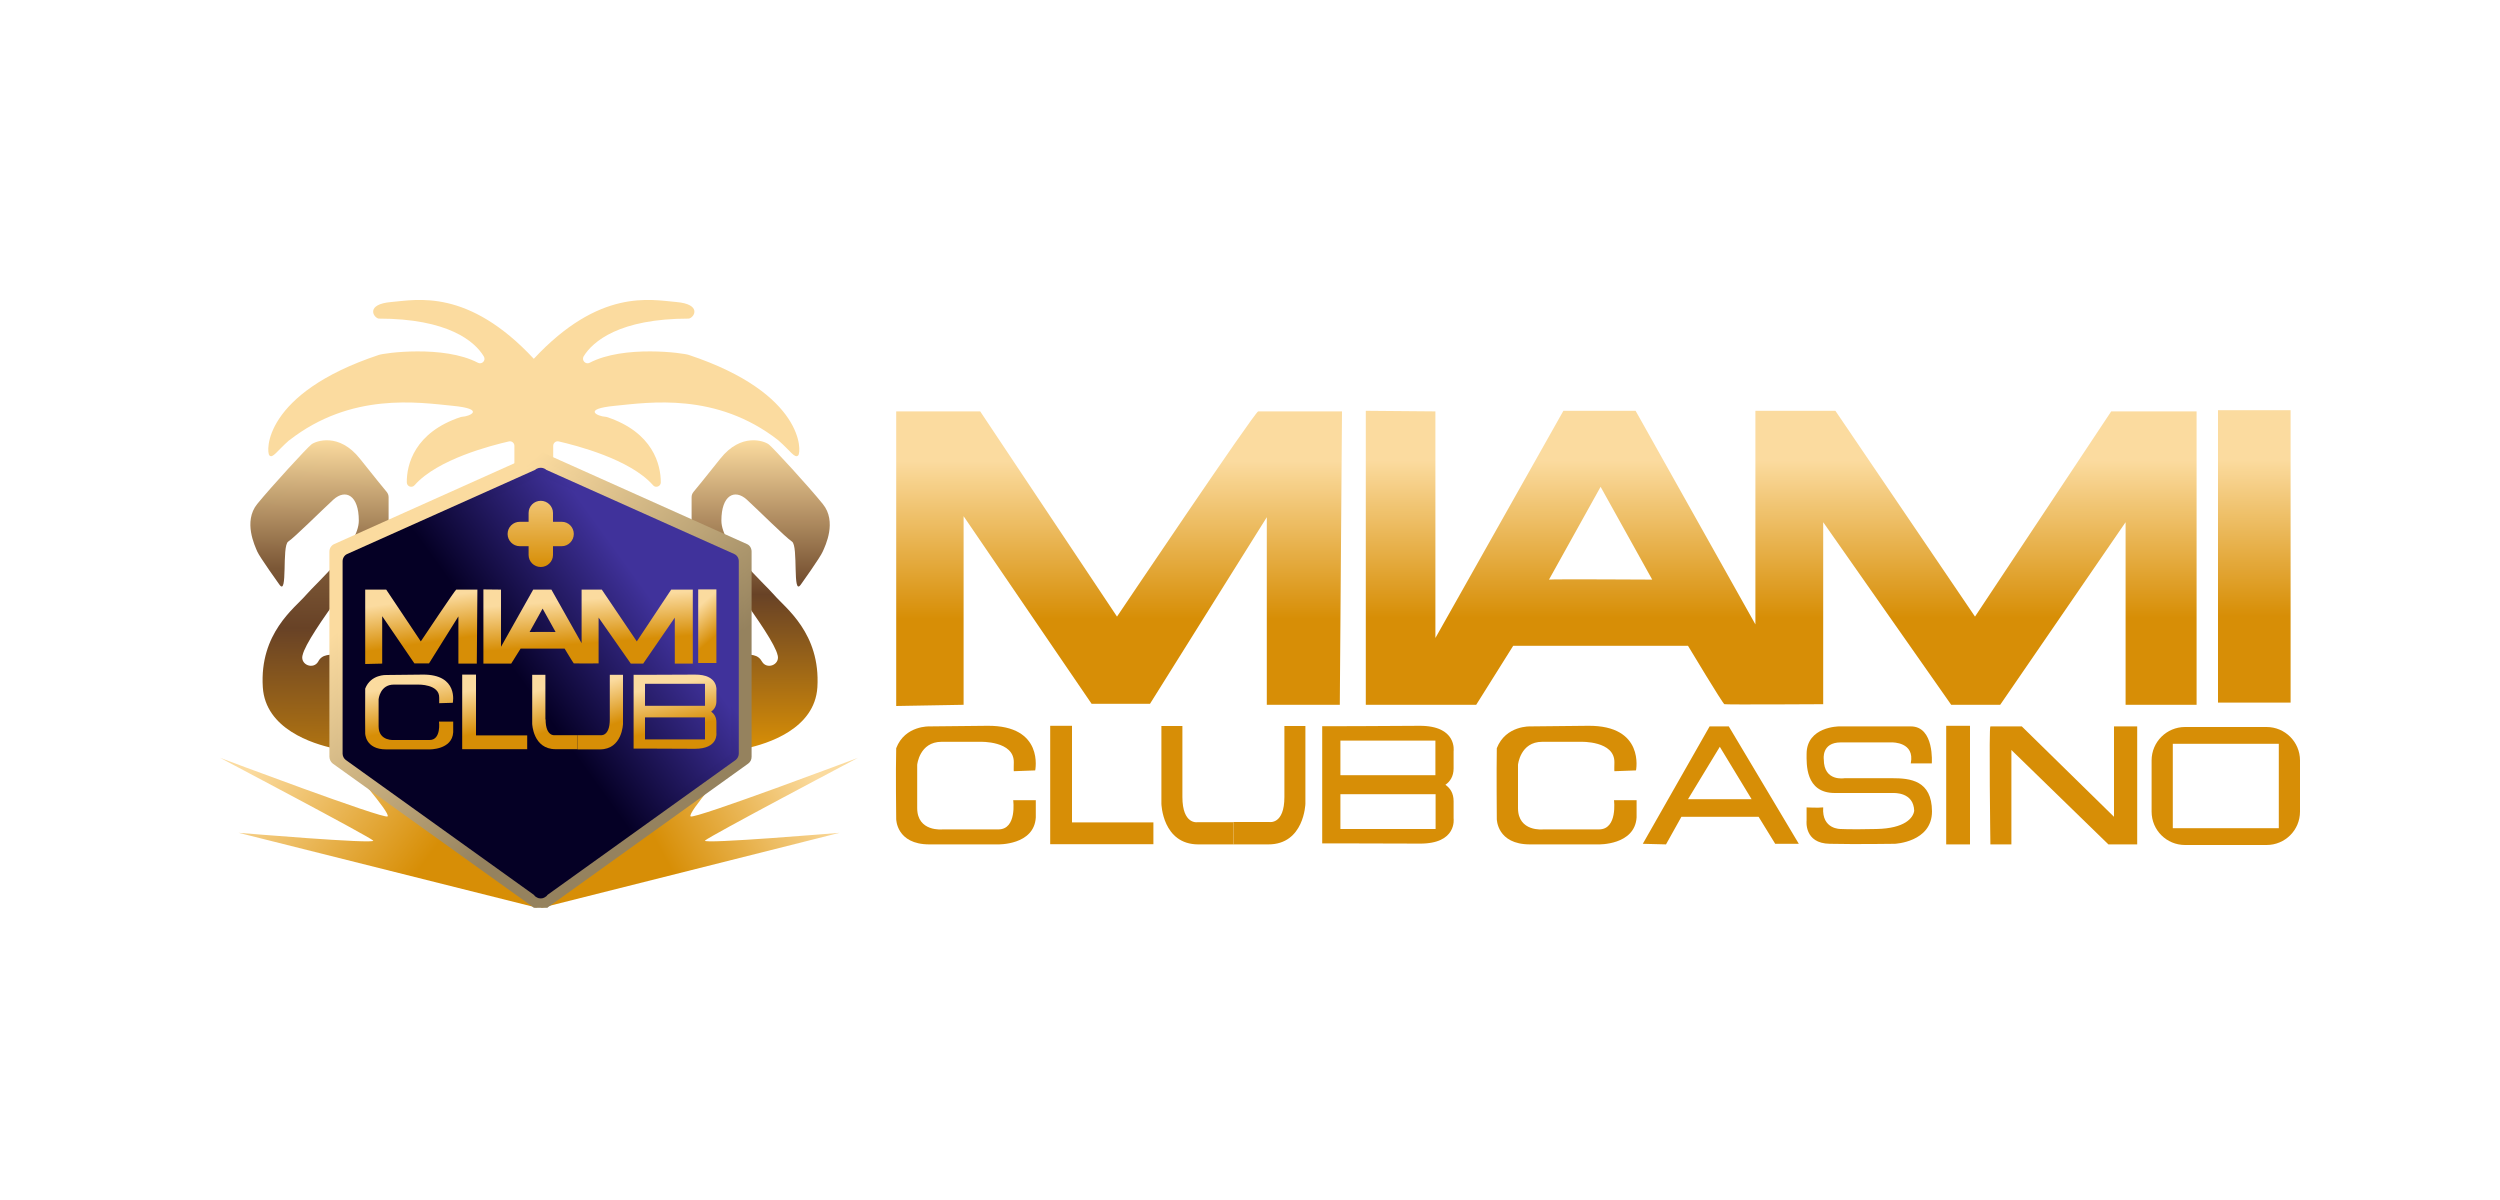
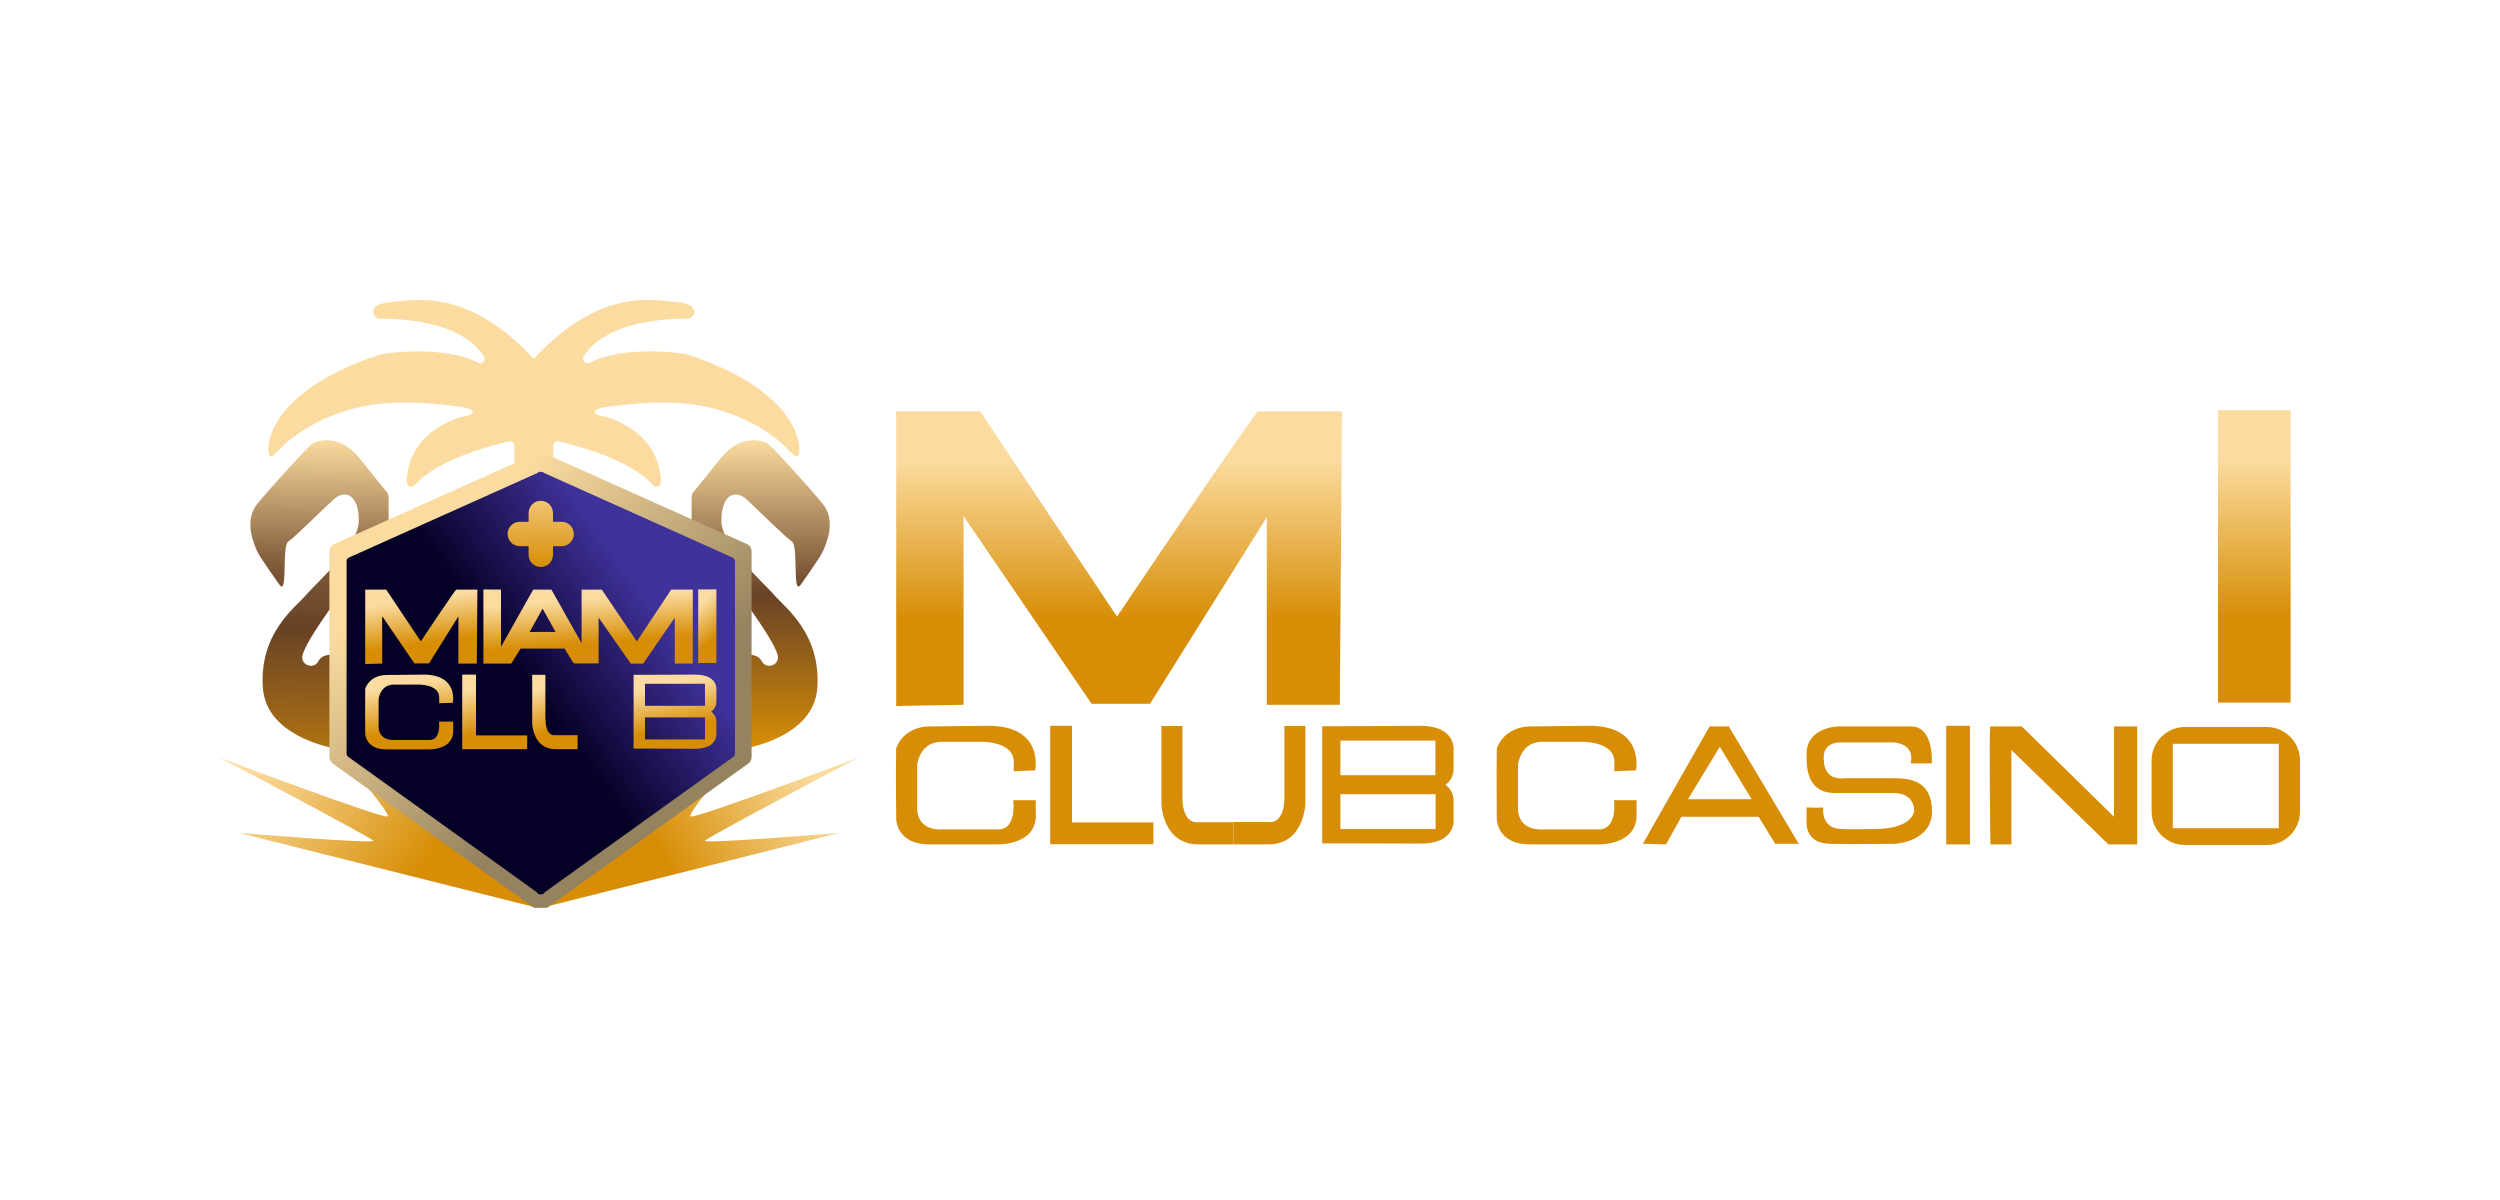
<svg xmlns="http://www.w3.org/2000/svg" version="1.2" viewBox="0 0 125 60" width="125" height="60">
  <defs>
    <clipPath id="cp1">
      <path d="m11 15h104v30.39h-104z" />
    </clipPath>
    <linearGradient id="g1" x2="1" gradientUnits="userSpaceOnUse" gradientTransform="matrix(0,7.884,-11.93,0,45.154,23.059)">
      <stop offset="0" stop-color="#fbdb9f" />
      <stop offset="1" stop-color="#d78e06" />
    </linearGradient>
    <linearGradient id="g2" x2="1" gradientUnits="userSpaceOnUse" gradientTransform="matrix(0,7.87,-22.236,0,68.926,23.027)">
      <stop offset="0" stop-color="#fbdb9f" />
      <stop offset="1" stop-color="#d78e06" />
    </linearGradient>
    <linearGradient id="g3" x2="1" gradientUnits="userSpaceOnUse" gradientTransform="matrix(0,7.825,-1.938,0,110.96,22.984)">
      <stop offset="0" stop-color="#fbdb9f" />
      <stop offset="1" stop-color="#d78e06" />
    </linearGradient>
    <linearGradient id="g4" x2="1" gradientUnits="userSpaceOnUse" gradientTransform="matrix(-7.719,-5.862,2.065,-2.719,21.357,42.944)">
      <stop offset="0" stop-color="#d78e06" />
      <stop offset="1" stop-color="#fbdb9f" />
    </linearGradient>
    <linearGradient id="g5" x2="1" gradientUnits="userSpaceOnUse" gradientTransform="matrix(7.523,-4.104,1.311,2.404,33.375,43.139)">
      <stop offset="0" stop-color="#d78e06" />
      <stop offset="1" stop-color="#fbdb9f" />
    </linearGradient>
    <linearGradient id="g6" x2="1" gradientUnits="userSpaceOnUse" gradientTransform="matrix(-0.089,18.779,-8.424,-0.04,15.975,22.015)">
      <stop offset="0" stop-color="#fbdb9f" />
      <stop offset=".342" stop-color="#7b5736" />
      <stop offset=".5" stop-color="#684226" />
      <stop offset="1" stop-color="#d78e06" />
    </linearGradient>
    <linearGradient id="g7" x2="1" gradientUnits="userSpaceOnUse" gradientTransform="matrix(0,15.41,-6.911,0,38.034,22.015)">
      <stop offset="0" stop-color="#fbdb9f" />
      <stop offset=".5" stop-color="#684226" />
      <stop offset="1" stop-color="#d78e06" />
    </linearGradient>
    <linearGradient id="g8" x2="1" gradientUnits="userSpaceOnUse" gradientTransform="matrix(8.727,9.887,-10.291,9.084,27.03,22.813)">
      <stop offset="0" stop-color="#fbdb9f" />
      <stop offset="1" stop-color="#95825e" />
    </linearGradient>
    <linearGradient id="g9" x2="1" gradientUnits="userSpaceOnUse" gradientTransform="matrix(8.887,10.082,-10.491,9.248,27.028,22.603)">
      <stop offset="0" stop-color="#fbdb9f" />
      <stop offset="1" stop-color="#95825e" />
    </linearGradient>
    <linearGradient id="g10" x2="1" gradientUnits="userSpaceOnUse" gradientTransform="matrix(6.233,-4.501,4.056,5.617,28.367,37.222)">
      <stop offset="0" stop-color="#050025" />
      <stop offset="1" stop-color="#40329b" />
    </linearGradient>
    <linearGradient id="g11" x2="1" gradientUnits="userSpaceOnUse" gradientTransform="matrix(6.351,-4.592,4.149,5.737,28.392,37.277)">
      <stop offset="0" stop-color="#050025" />
      <stop offset="1" stop-color="#40329b" />
    </linearGradient>
    <linearGradient id="g12" x2="1" gradientUnits="userSpaceOnUse" gradientTransform="matrix(.326,2.288,-3.13,.445,19.716,30.16)">
      <stop offset="0" stop-color="#fbdb9f" />
      <stop offset=".947" stop-color="#d78e06" />
    </linearGradient>
    <linearGradient id="g13" x2="1" gradientUnits="userSpaceOnUse" gradientTransform="matrix(.177,2.318,-5.534,.422,26.892,30.149)">
      <stop offset="0" stop-color="#fbdb9f" />
      <stop offset=".947" stop-color="#d78e06" />
    </linearGradient>
    <linearGradient id="g14" x2="1" gradientUnits="userSpaceOnUse" gradientTransform="matrix(1.147,1.32,-1.213,1.054,35.144,30.141)">
      <stop offset="0" stop-color="#fbdb9f" />
      <stop offset=".947" stop-color="#d78e06" />
    </linearGradient>
    <linearGradient id="g15" x2="1" gradientUnits="userSpaceOnUse" gradientTransform="matrix(.415,2.275,-2.594,.474,19.401,34.411)">
      <stop offset="0" stop-color="#fbdb9f" />
      <stop offset=".947" stop-color="#d78e06" />
    </linearGradient>
    <linearGradient id="g16" x2="1" gradientUnits="userSpaceOnUse" gradientTransform="matrix(.546,2.211,-1.668,.412,23.956,34.407)">
      <stop offset="0" stop-color="#fbdb9f" />
      <stop offset=".947" stop-color="#d78e06" />
    </linearGradient>
    <linearGradient id="g17" x2="1" gradientUnits="userSpaceOnUse" gradientTransform="matrix(.738,2.085,-0.985,.348,27.203,34.415)">
      <stop offset="0" stop-color="#fbdb9f" />
      <stop offset=".947" stop-color="#d78e06" />
    </linearGradient>
    <linearGradient id="g18" x2="1" gradientUnits="userSpaceOnUse" gradientTransform="matrix(.738,2.085,-2.061,.729,29.472,34.417)">
      <stop offset="0" stop-color="#fbdb9f" />
      <stop offset=".947" stop-color="#d78e06" />
    </linearGradient>
    <linearGradient id="g19" x2="1" gradientUnits="userSpaceOnUse" gradientTransform="matrix(.434,2.25,-2.451,.473,32.756,34.403)">
      <stop offset="0" stop-color="#fbdb9f" />
      <stop offset=".947" stop-color="#d78e06" />
    </linearGradient>
    <linearGradient id="g20" x2="1" gradientUnits="userSpaceOnUse" gradientTransform="matrix(.014,4.659,-4.659,.014,27.024,23.696)">
      <stop offset="0" stop-color="#fbdb9f" />
      <stop offset="1" stop-color="#d78e06" />
    </linearGradient>
  </defs>
  <style>
		.s0 { fill: url(#g1) } 
		.s1 { fill: url(#g2) } 
		.s2 { fill: url(#g3) } 
		.s3 { fill: #d78e06 } 
		.s4 { fill: url(#g4) } 
		.s5 { fill: url(#g5) } 
		.s6 { fill: url(#g6) } 
		.s7 { fill: url(#g7) } 
		.s8 { fill: #fbdb9f } 
		.s9 { fill: url(#g8) } 
		.s10 { fill: url(#g9) } 
		.s11 { fill: url(#g10) } 
		.s12 { fill: url(#g11) } 
		.s13 { fill: url(#g12) } 
		.s14 { fill: url(#g13) } 
		.s15 { fill: url(#g14) } 
		.s16 { fill: url(#g15) } 
		.s17 { fill: url(#g16) } 
		.s18 { fill: url(#g17) } 
		.s19 { fill: url(#g18) } 
		.s20 { fill: url(#g19) } 
		.s21 { fill: url(#g20) } 
	</style>
  <g id="Clip-Path" clip-path="url(#cp1)">
    <g>
      <path class="s0" d="m44.81 35.3v-14.73h4.2l6.84 10.26c0 0 6.9-10.26 7.06-10.26h4.19l-0.11 14.67h-3.65v-9.38l-5.84 9.33h-2.92l-6.4-9.38v9.43" />
-       <path class="s1" d="m105.56 20.57l-6.81 10.26-6.98-10.29h-4v10.68l-5.99-10.68h-3.61l-6.4 11.36v-11.33l-3.48-0.03v14.7h5.52l1.85-2.95h8.74c0 0 1.74 2.9 1.82 2.92 0.08 0.03 4.94 0 4.94 0v-9.1l6.4 9.13h2.45l6.27-9.13v9.13h3.55v-14.67zm-28.11 8.41l2.58-4.64 2.58 4.64c0 0-5.02-0.03-5.16 0z" />
      <path class="s2" d="m114.53 20.51h-3.63v14.62h3.63z" />
      <path class="s3" d="m51.76 38.52c0 0 0.47-2.26-2.4-2.23l-2.87 0.03c0 0-1.24-0.06-1.68 1.09-0.03 1.14 0 3.54 0 3.54 0 0 0 1.27 1.66 1.27h3.42c0 0 1.82 0.05 1.9-1.35v-0.86h-1.13c0 0 0.2 1.46-0.74 1.46h-2.79c0 0-1.27 0.14-1.27-1.07v-2.16c0 0 0.11-1.15 1.22-1.15h1.93c0 0 1.71-0.06 1.68 1.04 0 0-0.01 0.43 0 0.43 0.01 0 1.08-0.04 1.08-0.04z" />
      <path class="s3" d="m53.6 41.12v-4.83h-1.09v4.83 1.09h1.09 4.07v-1.09z" />
      <path class="s3" d="m59.12 39.85v-3.55h-1.05v3.89c0 0 0.05 2.03 1.85 2.03h1.75v-1.11h-1.8c0 0-0.75 0.13-0.75-1.26z" />
      <path class="s3" d="m64.22 36.3v3.55c0 1.39-0.75 1.25-0.75 1.25h-1.8v1.12h1.75c1.79 0 1.85-2.03 1.85-2.03v-3.89h-1.05z" />
      <path class="s3" d="m72.68 40.06c0-0.41-0.18-0.66-0.41-0.82 0.23-0.16 0.41-0.42 0.41-0.82v-0.86c0 0 0.19-1.28-1.71-1.27-1.91 0.02-4.86 0.02-4.86 0.02v5.86c0 0 2.95 0 4.86 0.01 1.9 0.02 1.71-1.26 1.71-1.26zm-5.66-3.03h4.75v1.73h-4.75zm4.76 4.42h-4.76v-1.74h4.76z" />
      <path class="s3" d="m81.8 38.52c0 0 0.46-2.26-2.4-2.23l-2.87 0.03c0 0-1.24-0.06-1.69 1.09-0.02 1.14 0 3.54 0 3.54 0 0 0 1.27 1.66 1.27h3.42c0 0 1.82 0.05 1.91-1.35v-0.86h-1.13c0 0 0.19 1.46-0.75 1.46h-2.79c0 0-1.26 0.14-1.26-1.07v-2.16c0 0 0.11-1.15 1.21-1.15h1.93c0 0 1.71-0.06 1.68 1.04 0 0-0.01 0.43 0 0.43 0.02 0 1.08-0.04 1.08-0.04z" />
      <path class="s3" d="m86.44 36.32h-0.96l-3.34 5.87 1.16 0.03 0.77-1.38h3.86l0.83 1.35h1.18zm-2.04 3.64l1.59-2.62 1.59 2.62z" />
      <path class="s3" d="m98.5 36.29h-1.19v5.93h1.19z" />
      <path class="s3" d="m95.54 38.17h1.05c0 0 0.14-1.85-1.05-1.85-1.18 0-3.58 0-3.58 0 0 0-1.63 0-1.63 1.38 0 0.47-0.08 1.95 1.41 1.95h2.89c0.09 0 1.05-0.05 1.08 0.89-0.05 0.36-0.47 0.88-1.88 0.91-1.4 0.03-1.79 0-1.79 0 0 0-0.96 0.03-0.88-1.08-0.25 0.03-0.83 0-0.83 0v0.66c0 0-0.14 1.14 1.16 1.16 1.29 0.03 3.25 0 3.25 0 0 0 1.86-0.08 1.86-1.62-0.01-1.55-1.08-1.66-2-1.66h-2.37c0 0-1.04 0.19-1.04-0.94 0 0-0.13-0.85 0.85-0.85h2.55c0.04 0 1.16-0.02 0.95 1.04z" />
      <path class="s3" d="m99.52 42.22c0 0-0.08-5.9 0-5.9h1.57l4.61 4.52v-4.52h1.16v5.9h-1.44l-4.85-4.72v4.72h-1.05z" />
      <path class="s3" d="m113.33 36.35h-4.08c-0.92 0-1.67 0.75-1.67 1.67v2.56c0 0.93 0.75 1.67 1.67 1.67h4.08c0.92 0 1.67-0.74 1.67-1.67v-2.56c0-0.92-0.75-1.67-1.67-1.67zm0.61 5.06h-5.3v-4.22h5.3z" />
      <path class="s4" d="m26.87 45.39l-9.43-7.11c0 0 2.1 2.37 1.94 2.54-0.17 0.16-8.38-2.93-8.38-2.93 0 0 7.49 3.95 7.66 4.14 0.16 0.19-6.73-0.39-6.73-0.39z" />
      <path class="s5" d="m27.04 45.39l9.42-7.11c0 0-2.1 2.37-1.93 2.54 0.17 0.16 8.37-2.93 8.37-2.93 0 0-7.49 3.95-7.65 4.14-0.17 0.19 6.73-0.39 6.73-0.39l-14.94 3.76z" />
      <path class="s6" d="m13.97 29.23c0 0-0.99-1.38-1.11-1.66-0.11-0.27-0.71-1.49 0-2.37 0.72-0.88 2.49-2.81 2.71-2.98 0.22-0.17 1.38-0.61 2.43 0.72 0.75 0.95 1.16 1.44 1.33 1.65q0.1 0.12 0.1 0.27v1.57q0 0.15-0.09 0.27c-0.61 0.76-4.01 5.06-4.21 6.06q-0.01 0.01-0.01 0.03c-0.09 0.46 0.55 0.7 0.79 0.29q0.13-0.26 0.43-0.32 0.27-0.05 0.45-0.05c0.24-0.01 0.43 0.19 0.43 0.43v3.86c0 0.27-0.25 0.47-0.52 0.42-1.07-0.23-3.43-0.97-3.56-3.06-0.17-2.7 1.6-3.96 2.15-4.6 0.55-0.64 2.65-2.46 2.65-3.73 0-1.27-0.66-1.6-1.27-1.05-0.6 0.55-1.93 1.88-2.26 2.1-0.33 0.22-0.01 2.77-0.44 2.15z" />
      <path class="s7" d="m40.04 29.23c0 0 0.99-1.38 1.1-1.66 0.12-0.27 0.72-1.49 0-2.37-0.71-0.88-2.48-2.81-2.7-2.98-0.22-0.17-1.38-0.61-2.43 0.72-0.75 0.95-1.16 1.44-1.33 1.65q-0.1 0.12-0.1 0.27v1.57q0 0.15 0.09 0.27c0.61 0.76 4.01 5.06 4.21 6.06q0 0.01 0.01 0.03c0.09 0.46-0.55 0.7-0.79 0.29q-0.14-0.26-0.43-0.32-0.27-0.05-0.45-0.05c-0.24-0.01-0.43 0.19-0.43 0.43v3.86c0 0.27 0.25 0.47 0.51 0.42 1.08-0.23 3.44-0.97 3.57-3.06 0.16-2.7-1.6-3.96-2.15-4.6-0.55-0.64-2.65-2.46-2.65-3.73 0-1.27 0.66-1.6 1.27-1.05 0.6 0.55 1.93 1.88 2.26 2.1 0.33 0.22 0.01 2.77 0.44 2.15z" />
      <path class="s8" d="m34.45 17.75c-0.25-0.1-3.26-0.51-4.97 0.39-0.2 0.1-0.41-0.12-0.3-0.32 0.46-0.75 1.79-1.89 5.26-1.89 0.28-0.05 0.67-0.72-0.63-0.83-1.28-0.11-3.83-0.69-7.12 2.84-3.29-3.53-5.85-2.95-7.12-2.84-1.3 0.11-0.91 0.77-0.64 0.83 3.48 0 4.81 1.14 5.26 1.89 0.12 0.2-0.09 0.42-0.29 0.32-1.71-0.9-4.72-0.49-4.97-0.39-5.79 1.93-5.63 4.86-5.46 5.02 0.16 0.17 0.38-0.22 0.98-0.75q0.01-0.01 0.02-0.01c3.09-2.41 6.45-1.89 8.16-1.72 1.67 0.16 0.87 0.53 0.47 0.55q-0.03 0-0.06 0.01c-2.32 0.77-2.71 2.39-2.7 3.27 0 0.2 0.25 0.3 0.39 0.14 1.14-1.3 3.85-1.99 4.72-2.19 0.14-0.03 0.27 0.08 0.27 0.22v2.19c0 0.12 0.1 0.22 0.23 0.22h0.7q0.02 0 0.04-0.01 0.02 0.01 0.04 0.01h0.7c0.13 0 0.23-0.1 0.23-0.22v-2.19c0-0.14 0.13-0.25 0.27-0.22 0.87 0.2 3.58 0.89 4.72 2.19 0.13 0.16 0.39 0.06 0.39-0.14 0-0.88-0.38-2.5-2.7-3.27q-0.03-0.01-0.06-0.01c-0.4-0.02-1.2-0.39 0.47-0.55 1.71-0.17 5.07-0.69 8.16 1.72q0.01 0 0.01 0.01c0.61 0.53 0.82 0.92 0.99 0.75 0.17-0.16 0.33-3.09-5.46-5.02z" />
      <path class="s9" d="m27.03 45.34q-0.01 0-0.02 0-0.05 0-0.1-0.02-0.06-0.04-0.09-0.1l-10.05-7.21q-0.09-0.07-0.09-0.17v-10.26q0-0.13 0.12-0.19l10.05-4.51q0.03-0.03 0.07-0.05 0.04-0.02 0.09-0.02 0.01 0 0.02 0 0.01 0 0.02 0 0.05 0 0.09 0.02 0.04 0.02 0.07 0.05l10.05 4.51q0.11 0.06 0.12 0.19v10.26q0 0.1-0.09 0.17l-10.05 7.21q-0.03 0.06-0.09 0.1-0.05 0.02-0.1 0.02-0.01 0-0.02 0z" />
      <path class="s10" d="m27.01 22.6q-0.09 0-0.18 0.04-0.05 0.03-0.1 0.07l-10.01 4.49c-0.15 0.06-0.25 0.21-0.25 0.38v10.26q0.01 0.21 0.17 0.34l10.02 7.18q0.06 0.09 0.16 0.14 0.09 0.05 0.18 0.05 0.02 0 0.03 0 0.01 0 0.02 0 0.1 0 0.19-0.05 0.1-0.05 0.16-0.14l10.01-7.18q0.17-0.13 0.17-0.34v-10.26c0-0.17-0.09-0.32-0.24-0.38l-10.02-4.49q-0.04-0.04-0.1-0.07-0.08-0.04-0.17-0.04-0.01 0-0.02 0-0.02 0-0.03 0zm0.05 0.42q0 0 0 0.02l10.12 4.54v10.26l-10.12 7.26q0 0.03 0 0.03l-0.02-0.01-0.03 0.01q0 0 0-0.03l-10.11-7.26v-10.26l10.11-4.54q0-0.01 0-0.02l0.03 0.01z" />
      <path class="s11" d="m27.04 44.72q-0.01 0-0.02 0-0.05 0-0.09-0.02-0.06-0.03-0.09-0.09l-9.43-6.77q-0.08-0.06-0.08-0.15v-9.63q0-0.13 0.11-0.18l9.43-4.23q0.03-0.03 0.07-0.05 0.04-0.01 0.08-0.01 0.01 0 0.02 0 0.01 0 0.02 0 0.04 0 0.08 0.01 0.04 0.02 0.07 0.05l9.42 4.23q0.11 0.05 0.12 0.18v9.63q-0.01 0.09-0.08 0.15l-9.43 6.77q-0.03 0.06-0.09 0.09-0.04 0.02-0.09 0.02-0.01 0-0.02 0z" />
-       <path class="s12" d="m27.02 23.39q-0.09 0-0.17 0.04-0.05 0.02-0.09 0.06l-9.4 4.21c-0.14 0.06-0.23 0.21-0.23 0.36v9.63q0.01 0.19 0.16 0.31l9.4 6.74q0.06 0.09 0.15 0.13 0.08 0.05 0.17 0.05 0.01 0 0.03 0 0.01 0 0.02 0 0.09 0 0.17-0.05 0.1-0.05 0.15-0.13l9.4-6.74q0.15-0.12 0.16-0.31v-9.63c0-0.16-0.09-0.3-0.23-0.36l-9.4-4.21q-0.04-0.04-0.09-0.06-0.08-0.04-0.16-0.04-0.02 0-0.03 0-0.01 0-0.02 0zm0.05 0.39q-0.01 0.01 0 0.02l9.49 4.26v9.63l-9.49 6.81q0 0.03 0 0.03l-0.03-0.02-0.02 0.02q0 0 0-0.03l-9.49-6.81v-9.63l9.49-4.26q0-0.01 0-0.02l0.02 0.01z" />
      <path class="s13" d="m18.26 33.2v-3.72h1.05l1.73 2.59c0 0 1.73-2.59 1.77-2.59h1.06l-0.03 3.7h-0.92v-2.36l-1.47 2.35h-0.73l-1.61-2.36v2.37" />
      <path class="s14" d="m33.56 29.48l-1.72 2.59-1.75-2.59h-1.01v2.68l-1.51-2.68h-0.91l-1.61 2.86v-2.86l-0.88-0.01v3.71h1.39l0.47-0.75h2.2c0 0 0.44 0.73 0.46 0.74 0.02 0.01 1.24 0 1.24 0v-2.29l1.61 2.3h0.62l1.58-2.3v2.3h0.9v-3.7h-1.08zm-7.08 2.12l0.65-1.17 0.65 1.17c0 0-1.26-0.01-1.3 0z" />
      <path class="s15" d="m35.82 29.47h-0.91v3.68h0.91z" />
      <path class="s16" d="m22.64 35.14c0 0 0.3-1.43-1.51-1.41l-1.81 0.02c0 0-0.78-0.04-1.06 0.68-0.01 0.72 0 2.24 0 2.24 0 0 0 0.8 1.05 0.8h2.15c0 0 1.15 0.03 1.2-0.86v-0.53h-0.71c0 0 0.12 0.92-0.47 0.92h-1.75c0 0-0.8 0.08-0.8-0.68v-1.36c0 0 0.07-0.73 0.76-0.73h1.22c0 0 1.07-0.03 1.05 0.66 0 0 0 0.27 0 0.27 0.01 0 0.68-0.02 0.68-0.02z" />
      <path class="s17" d="m23.8 36.77v-3.04h-0.69v3.04 0.69h0.69 2.56v-0.69z" />
      <path class="s18" d="m27.27 35.97v-2.23h-0.66v2.45c0 0 0.04 1.27 1.17 1.27h1.1v-0.7h-1.13c0 0-0.47 0.09-0.47-0.79z" />
-       <path class="s19" d="m30.49 33.74v2.23c0 0.88-0.47 0.79-0.47 0.79h-1.14v0.71h1.11c1.13 0 1.16-1.28 1.16-1.28v-2.45h-0.66z" />
      <path class="s20" d="m35.82 36.1c0-0.25-0.12-0.41-0.26-0.52 0.14-0.1 0.26-0.26 0.26-0.51v-0.54c0 0 0.12-0.81-1.08-0.8-1.2 0.01-3.06 0.01-3.06 0.01v3.69c0 0 1.86 0 3.06 0.01 1.2 0 1.08-0.8 1.08-0.8v-0.54zm-3.57-1.91h3v1.1h-3zm3 2.78h-3v-1.1h3z" />
      <path class="s21" d="m28.09 26.09h-0.44v-0.44c0-0.34-0.28-0.61-0.61-0.61-0.34 0-0.61 0.27-0.61 0.61v0.44h-0.44c-0.34 0-0.61 0.27-0.61 0.61 0 0.33 0.27 0.61 0.61 0.61h0.44v0.44c0 0.33 0.27 0.6 0.61 0.6 0.33 0 0.61-0.27 0.61-0.6v-0.44h0.44c0.33 0 0.6-0.28 0.6-0.61 0-0.34-0.27-0.61-0.6-0.61z" />
    </g>
  </g>
</svg>